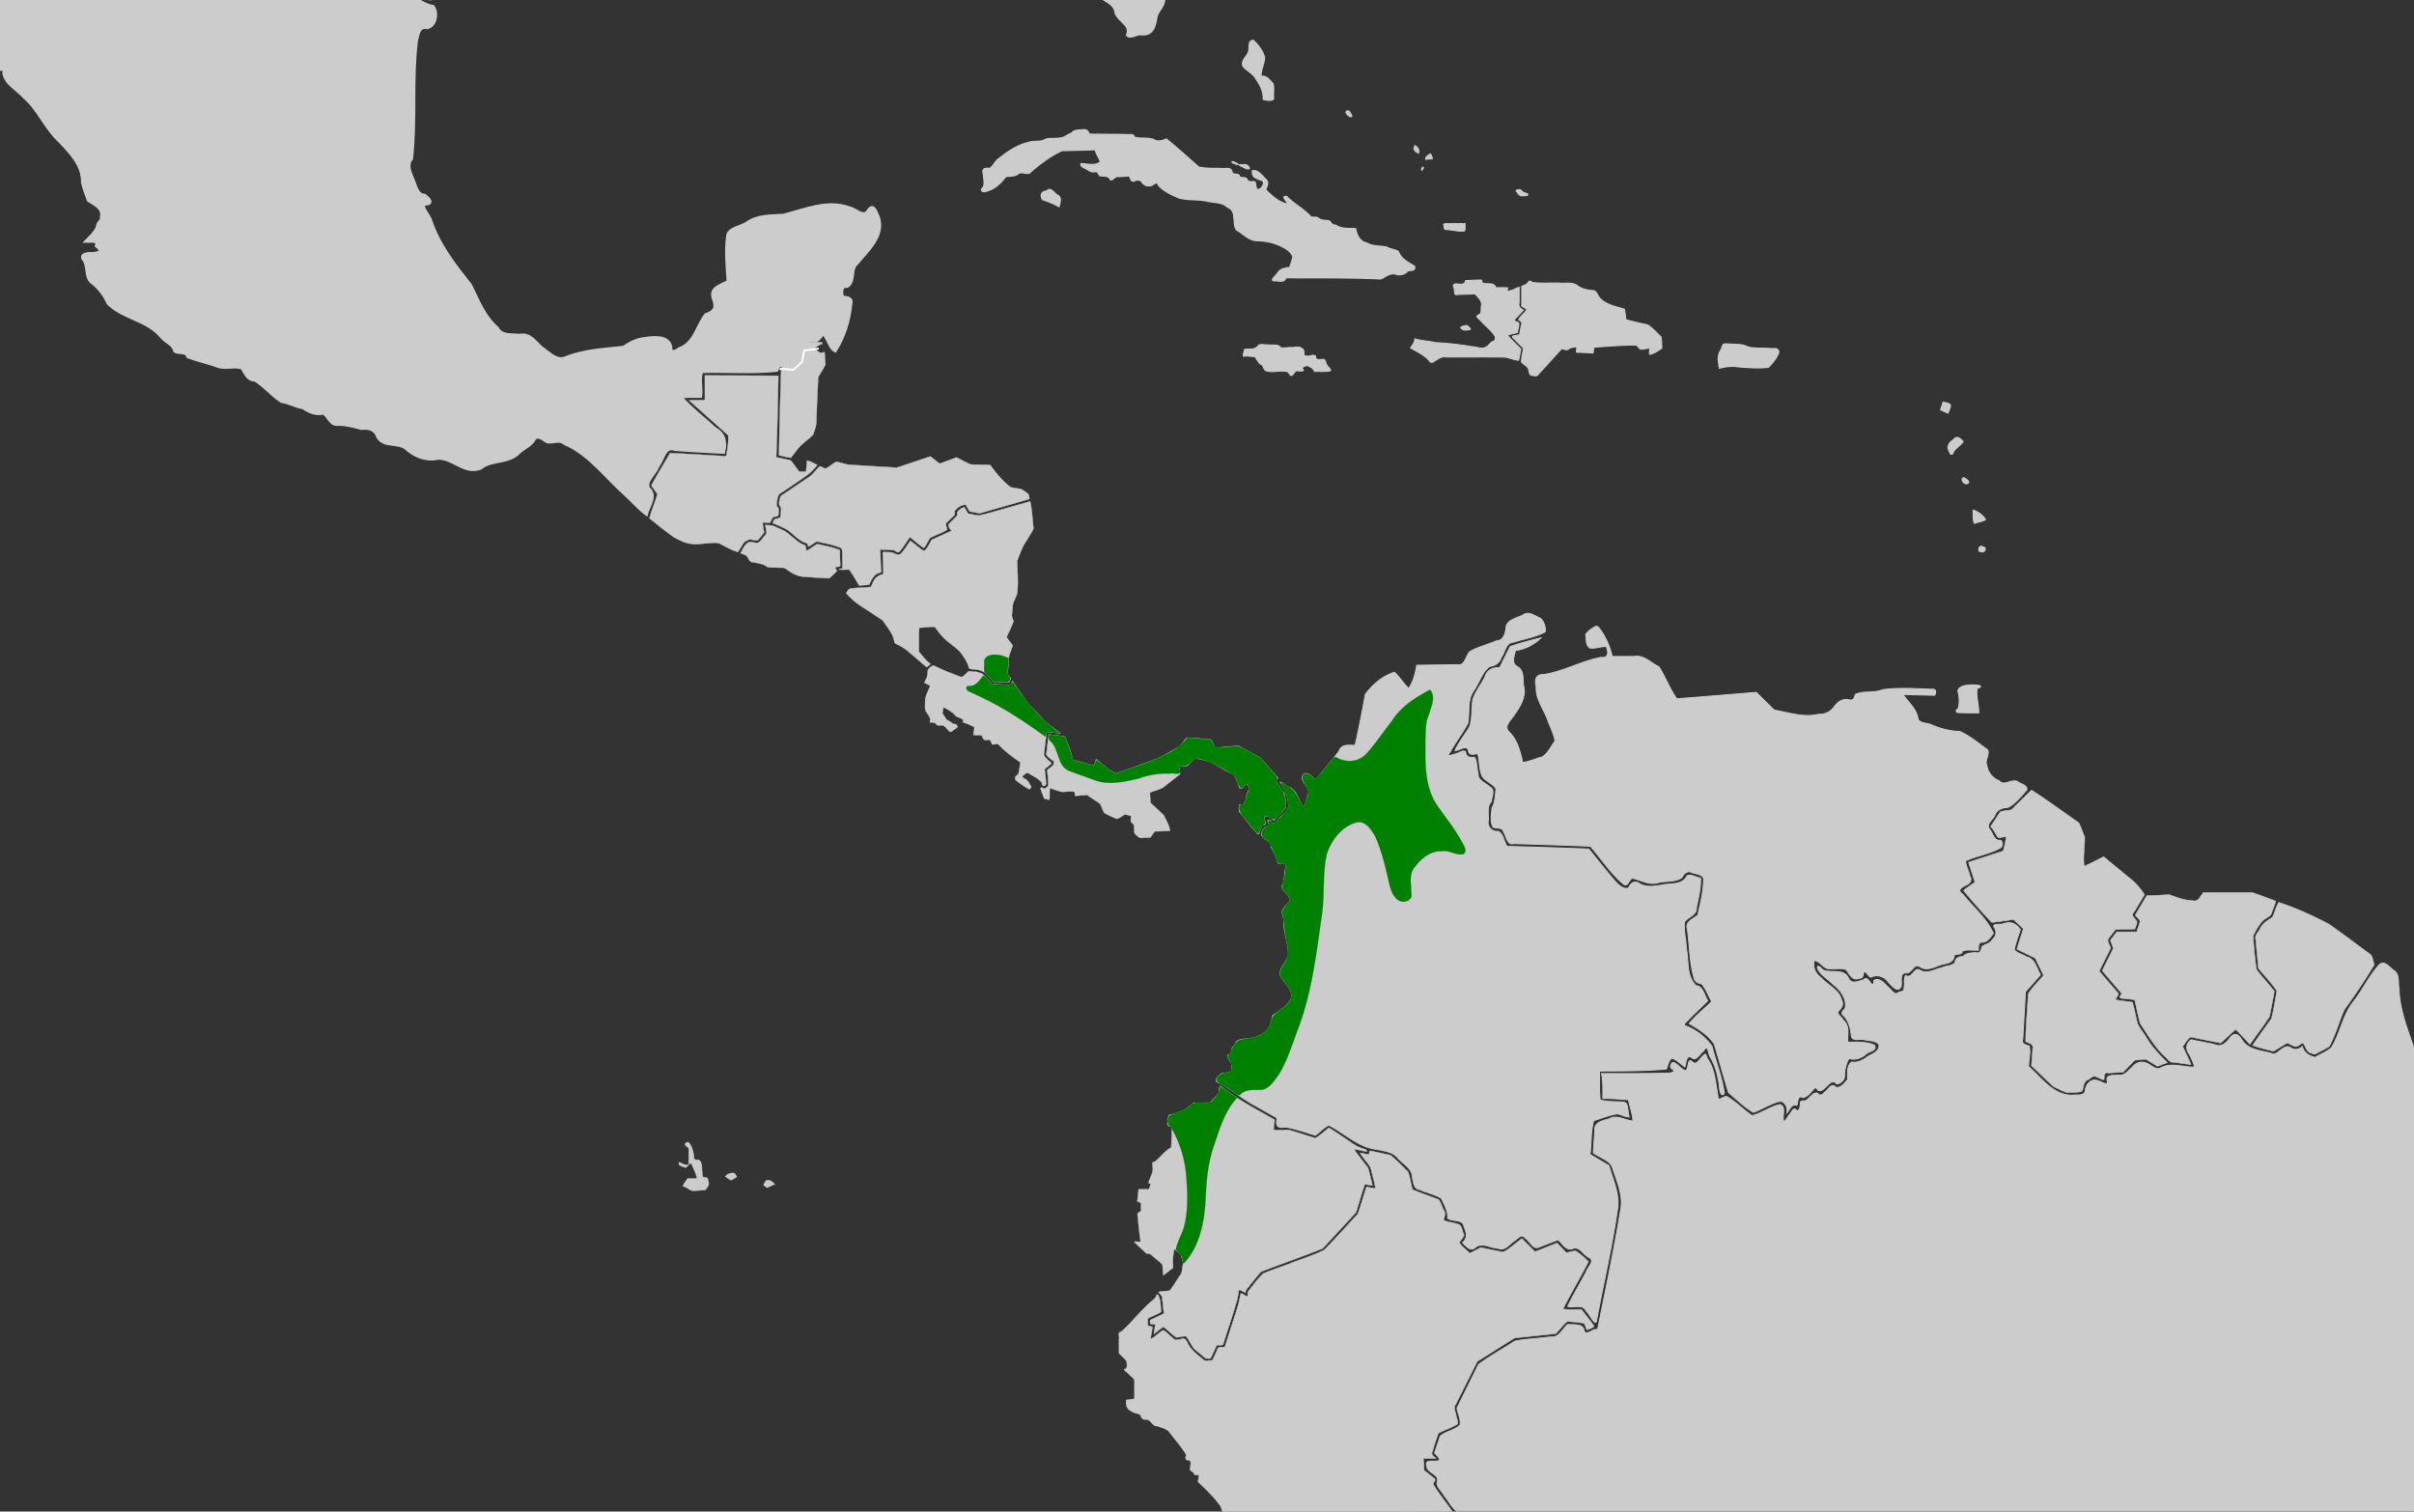
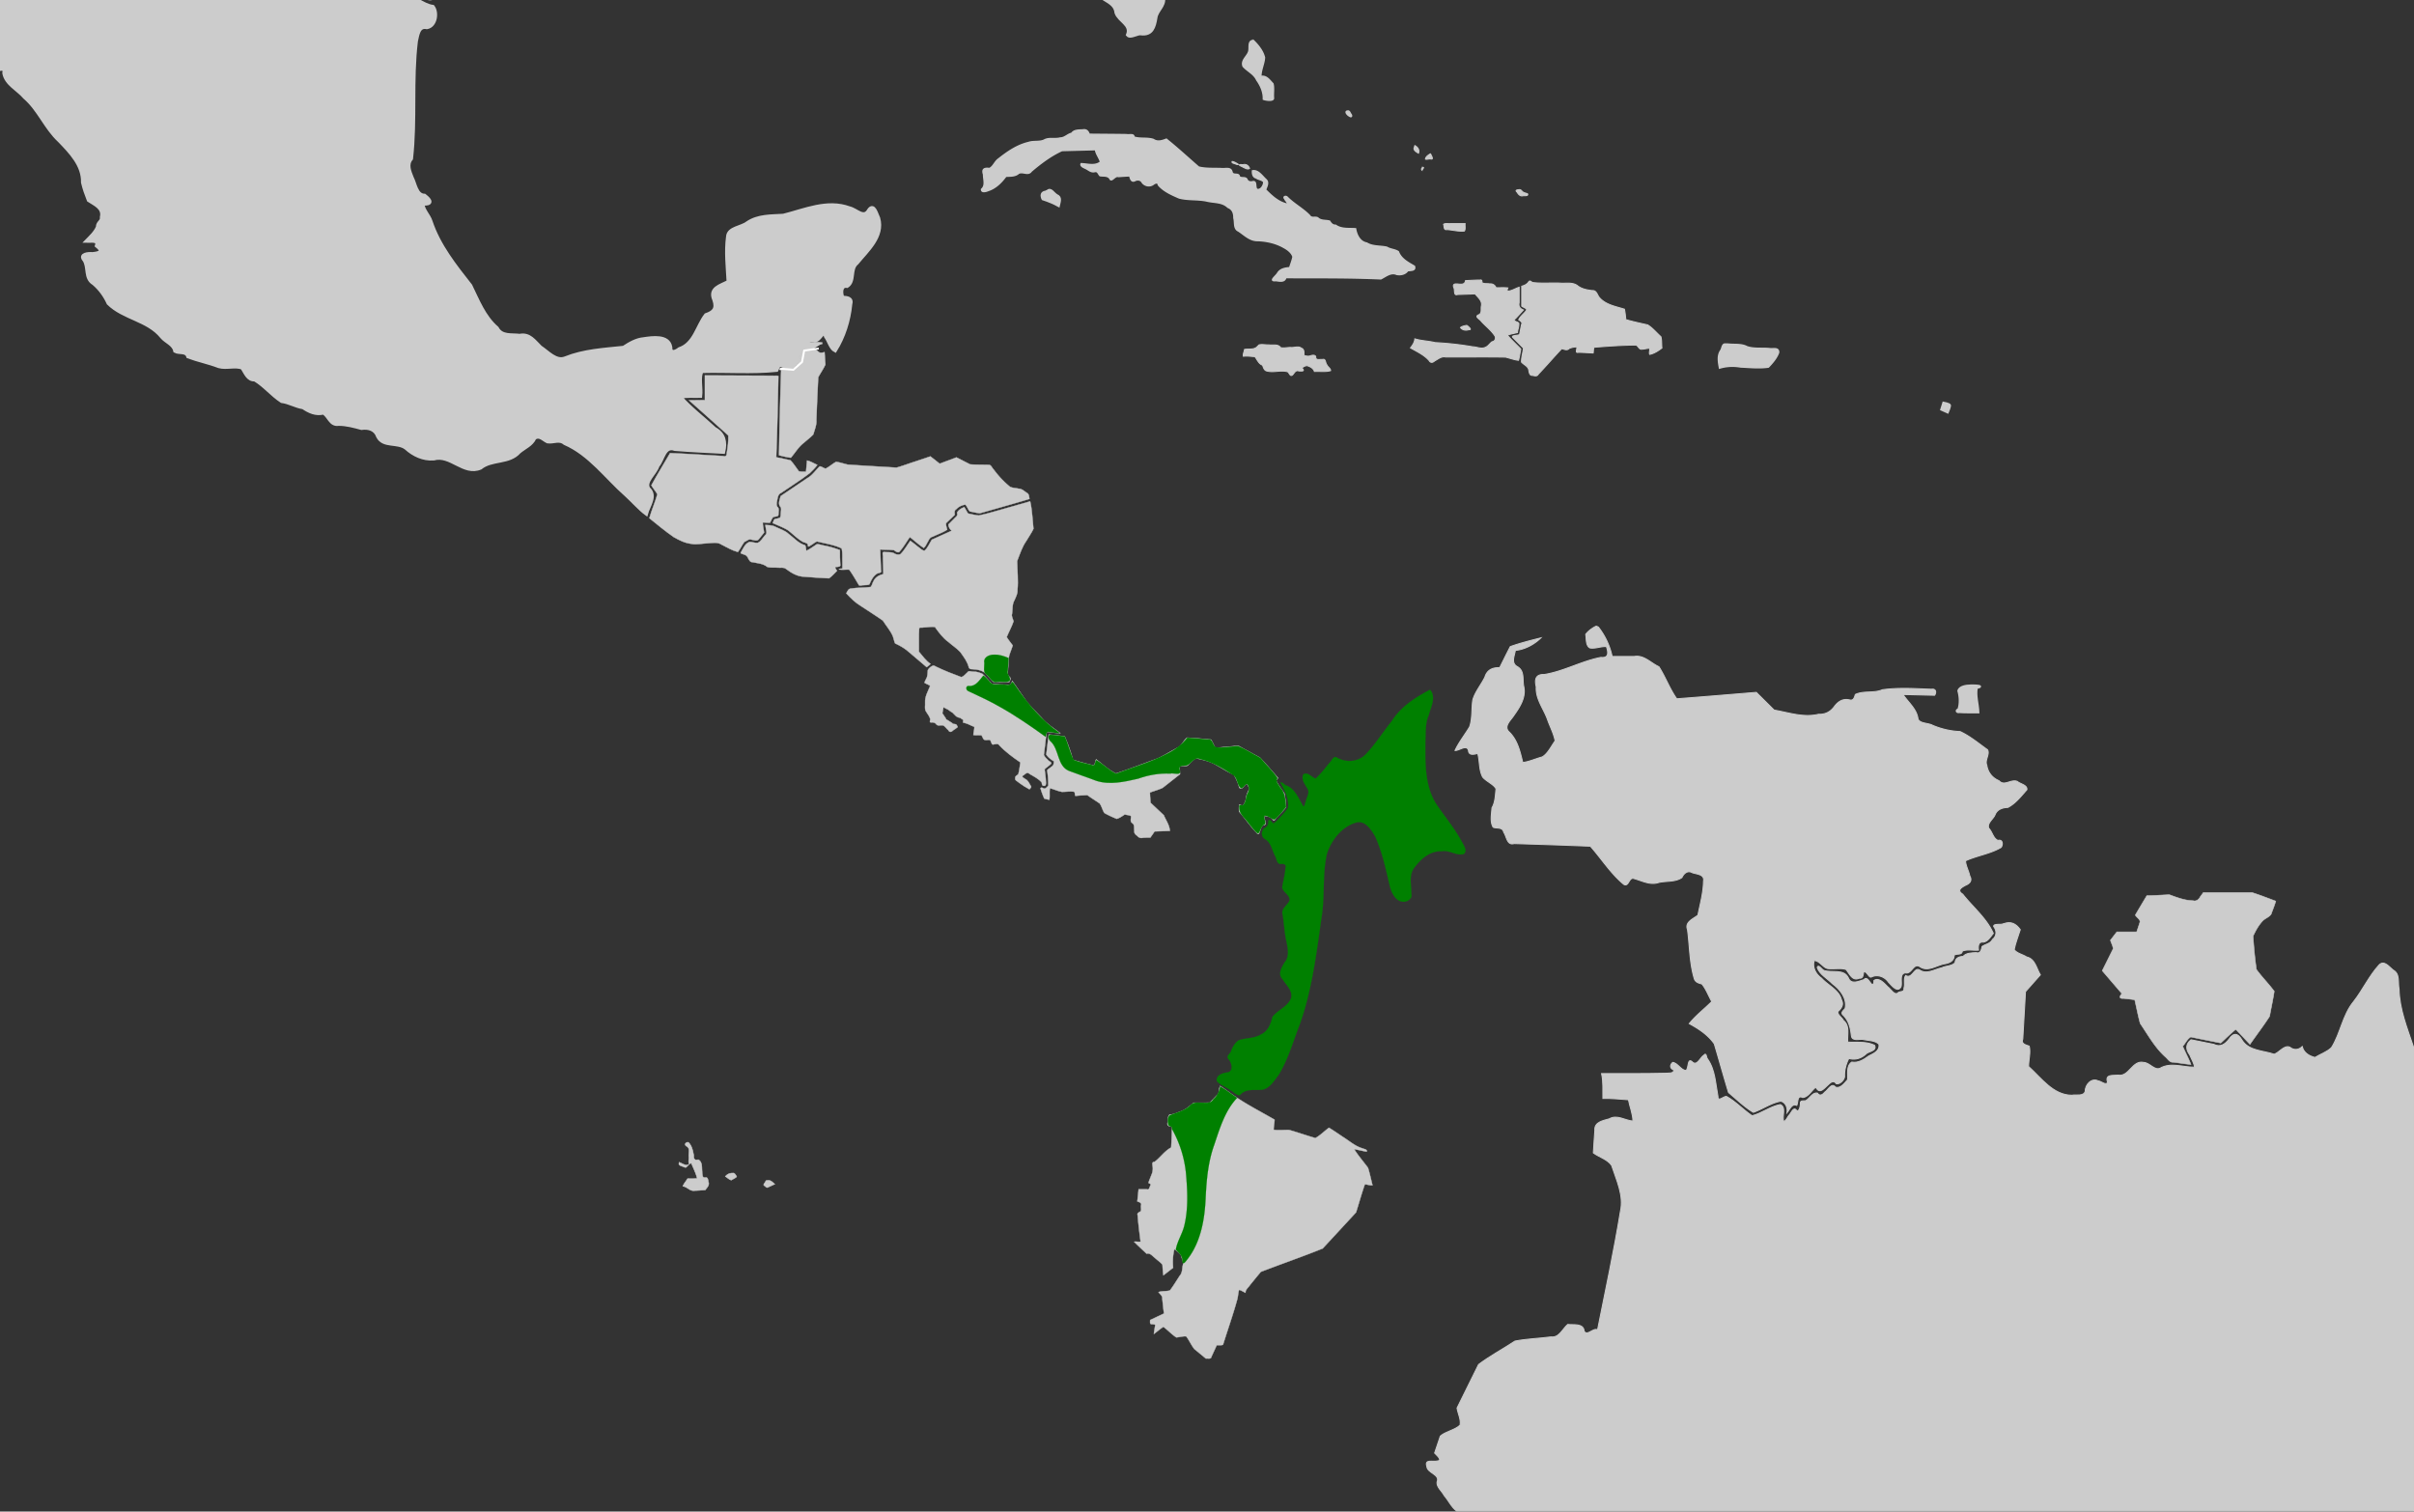
<svg xmlns="http://www.w3.org/2000/svg" width="1458" height="913" viewBox="0 0 385.763 241.565">
  <rect x="0" y="0" width="385.763" height="241.565" fill="#333333" stroke="none" />
  <g style="display:inline">
    <path style="fill:#ccc;stroke:#ccc;stroke-width:.327px;stroke-linecap:butt;stroke-linejoin:miter;stroke-opacity:1" d="M310.56 64.347s.989.175 1.047.41c.058.233-.35 1.167-.35 1.167l-1.047-.467z" />
-     <path style="opacity:1;fill:#ccc;fill-opacity:1;stroke:#ccc;stroke-width:.234;stroke-miterlimit:4;stroke-dasharray:none;stroke-opacity:1" d="M-33.19-24.269c-.751.106-.948 1.107-.857 1.711.511.288 1.339.142 1.307-.581.006-.359.02-1.07-.45-1.13zM-40.154-26.528c-.087.806.684 1.407 1.29 1.782.17-.397.1-.915-.37-1.053-.316-.225-.574-.56-.92-.73zM196.65-5.808c-.094.382-.329 1.144.358 1.032.476.157.907 0 1.153-.416 1.059-.275 2.242.11 3.27-.247.178-.42-.596-.137-.786-.268-.791-.112-1.73.01-2.314-.625-.507-.015-1.54-.463-1.615.194l-.067.33zM206.738-3.808c-.662 1.027-.988 2.247-1.409 3.382.187.311.877.357.865-.165.088-.791.64-1.371.985-2.034.08-.506-.074-1.012-.132-1.513l-.309.33zM200.136 6.477c-.774.182-.384 1.247-.602 1.815-.267.782-1.241 1.354-.878 2.304.665.772 1.73 1.19 2.172 2.181.64.91 1.11 1.943 1.064 3.08.264.126 1.714.399 1.605-.233-.056-.737.105-1.562-.084-2.246-.526-.538-1.044-1.36-1.924-1.142-.019-1.052.515-2.006.575-3.031-.242-1.037-.969-1.943-1.71-2.676a.372.372 0 0 0-.218-.052zM173.014 20.768c-.607.035-1.388-.023-1.75.545-.655.124-1.112.749-1.83.743-.79.222-1.69-.063-2.436.264-.762.458-1.796.161-2.64.46-1.79.414-3.348 1.488-4.775 2.617-.602.398-.82 1.222-1.455 1.539-.808-.103-1.243.057-.944.953-.018.786.387 1.77-.322 2.357-.048.594.778.324 1.098.188 1.165-.39 2.074-1.298 2.775-2.26.704-.055 1.47.036 2.048-.486.666-.344 1.527.41 2.021-.329 1.497-1.27 3.11-2.486 4.884-3.299l5.374-.144c.096.725.627 1.303.804 1.974-.912.717-2.062.303-3.092.275-.2.428.565.651.847.813.419.234.76.565 1.29.448.525-.157.606.383.871.648.581.1 1.33-.085 1.644.588.332.33.743-.653 1.313-.451.6-.053 1.201-.079 1.802-.119.095.426.265 1.09.85.756.456-.206.941-.108 1.171.357.466.548 1.264.661 1.828.181.298-.182.67-.291.725.181.856 1 2.136 1.55 3.32 2.065 1.457.384 2.998.17 4.472.503 1.126.266 2.421.12 3.303.99.775.307.988.955.977 1.74.198.695-.077 1.706.727 2.053.96.629 1.848 1.573 3.083 1.526 1.457.062 2.893.374 4.168 1.107.608.324 1.253.816 1.466 1.486-.122.6-.35 1.17-.536 1.751-.74.049-1.535.193-1.941.896-.274.457-1.452 1.286-.284 1.16.576.06 1.398.297 1.612-.478 5.06.021 10.125-.034 15.182.193.794-.389 1.6-1.12 2.537-.708.641.116 1.357-.027 1.744-.58.445-.096 1.332.039 1.078-.72-1-.589-2.132-1.16-2.566-2.32-.528-.374-1.258-.352-1.813-.704-1.075-.257-2.264-.08-3.232-.68-1.097-.193-1.628-1.283-1.794-2.284-1.079-.075-2.257.1-3.185-.565-.457.026-.742-.28-.954-.647-.622-.186-1.37-.01-1.894-.525-.426-.239-.996.14-1.31-.381-1.078-1.112-2.477-1.828-3.566-2.924-.198-.253-.737-.095-.403.24.083.261.559.66.442.876-1.417-.279-2.539-1.328-3.512-2.317.188-.527.589-1.183.034-1.654-.59-.54-1.213-1.535-2.117-1.361-.02.471.054 1 .602 1.127.334.273 1.04.305 1.204.677-.013.544-.51 1.385-1.125 1.138-.332-.403.064-1.424-.726-1.187-.386.072-.735-.052-.865-.427-.282-.43-1.03-.035-1.215-.47-.074-.552-.992-.063-1.15-.637-.16-.875-1.068-.496-1.702-.58-1.201-.05-2.475.047-3.623-.241-1.719-1.491-3.392-3.039-5.167-4.463-.673.266-1.41.505-2.067.055-1.004-.342-2.155-.053-3.124-.401.05-.571-.818-.272-1.156-.374-1.994-.032-3.988-.039-5.982-.06-.178-.514-.463-.812-1.043-.694z" />
+     <path style="opacity:1;fill:#ccc;fill-opacity:1;stroke:#ccc;stroke-width:.234;stroke-miterlimit:4;stroke-dasharray:none;stroke-opacity:1" d="M-33.19-24.269c-.751.106-.948 1.107-.857 1.711.511.288 1.339.142 1.307-.581.006-.359.02-1.07-.45-1.13zM-40.154-26.528c-.087.806.684 1.407 1.29 1.782.17-.397.1-.915-.37-1.053-.316-.225-.574-.56-.92-.73zc-.094.382-.329 1.144.358 1.032.476.157.907 0 1.153-.416 1.059-.275 2.242.11 3.27-.247.178-.42-.596-.137-.786-.268-.791-.112-1.73.01-2.314-.625-.507-.015-1.54-.463-1.615.194l-.067.33zM206.738-3.808c-.662 1.027-.988 2.247-1.409 3.382.187.311.877.357.865-.165.088-.791.64-1.371.985-2.034.08-.506-.074-1.012-.132-1.513l-.309.33zM200.136 6.477c-.774.182-.384 1.247-.602 1.815-.267.782-1.241 1.354-.878 2.304.665.772 1.73 1.19 2.172 2.181.64.91 1.11 1.943 1.064 3.08.264.126 1.714.399 1.605-.233-.056-.737.105-1.562-.084-2.246-.526-.538-1.044-1.36-1.924-1.142-.019-1.052.515-2.006.575-3.031-.242-1.037-.969-1.943-1.71-2.676a.372.372 0 0 0-.218-.052zM173.014 20.768c-.607.035-1.388-.023-1.75.545-.655.124-1.112.749-1.83.743-.79.222-1.69-.063-2.436.264-.762.458-1.796.161-2.64.46-1.79.414-3.348 1.488-4.775 2.617-.602.398-.82 1.222-1.455 1.539-.808-.103-1.243.057-.944.953-.018.786.387 1.77-.322 2.357-.048.594.778.324 1.098.188 1.165-.39 2.074-1.298 2.775-2.26.704-.055 1.47.036 2.048-.486.666-.344 1.527.41 2.021-.329 1.497-1.27 3.11-2.486 4.884-3.299l5.374-.144c.096.725.627 1.303.804 1.974-.912.717-2.062.303-3.092.275-.2.428.565.651.847.813.419.234.76.565 1.29.448.525-.157.606.383.871.648.581.1 1.33-.085 1.644.588.332.33.743-.653 1.313-.451.6-.053 1.201-.079 1.802-.119.095.426.265 1.09.85.756.456-.206.941-.108 1.171.357.466.548 1.264.661 1.828.181.298-.182.67-.291.725.181.856 1 2.136 1.55 3.32 2.065 1.457.384 2.998.17 4.472.503 1.126.266 2.421.12 3.303.99.775.307.988.955.977 1.74.198.695-.077 1.706.727 2.053.96.629 1.848 1.573 3.083 1.526 1.457.062 2.893.374 4.168 1.107.608.324 1.253.816 1.466 1.486-.122.6-.35 1.17-.536 1.751-.74.049-1.535.193-1.941.896-.274.457-1.452 1.286-.284 1.16.576.06 1.398.297 1.612-.478 5.06.021 10.125-.034 15.182.193.794-.389 1.6-1.12 2.537-.708.641.116 1.357-.027 1.744-.58.445-.096 1.332.039 1.078-.72-1-.589-2.132-1.16-2.566-2.32-.528-.374-1.258-.352-1.813-.704-1.075-.257-2.264-.08-3.232-.68-1.097-.193-1.628-1.283-1.794-2.284-1.079-.075-2.257.1-3.185-.565-.457.026-.742-.28-.954-.647-.622-.186-1.37-.01-1.894-.525-.426-.239-.996.14-1.31-.381-1.078-1.112-2.477-1.828-3.566-2.924-.198-.253-.737-.095-.403.24.083.261.559.66.442.876-1.417-.279-2.539-1.328-3.512-2.317.188-.527.589-1.183.034-1.654-.59-.54-1.213-1.535-2.117-1.361-.02.471.054 1 .602 1.127.334.273 1.04.305 1.204.677-.013.544-.51 1.385-1.125 1.138-.332-.403.064-1.424-.726-1.187-.386.072-.735-.052-.865-.427-.282-.43-1.03-.035-1.215-.47-.074-.552-.992-.063-1.15-.637-.16-.875-1.068-.496-1.702-.58-1.201-.05-2.475.047-3.623-.241-1.719-1.491-3.392-3.039-5.167-4.463-.673.266-1.41.505-2.067.055-1.004-.342-2.155-.053-3.124-.401.05-.571-.818-.272-1.156-.374-1.994-.032-3.988-.039-5.982-.06-.178-.514-.463-.812-1.043-.694z" />
    <path style="opacity:1;fill:#ccc;fill-opacity:1;stroke:#ccc;stroke-width:.234;stroke-miterlimit:4;stroke-dasharray:none;stroke-opacity:1" d="M167.083 30.582c-.761.11-.806.694-.504 1.29.892.295 1.81.652 2.643 1.136.15-.705.53-1.487-.323-1.864-.488-.27-.923-1.191-1.515-.705l-.301.143zM215.405 17.74c-.66.025-.039.694.247.81.385.272.416-.102.182-.355-.105-.163-.184-.474-.429-.455z" />
    <path style="opacity:1;fill:#ccc;fill-opacity:1;stroke:#ccc;stroke-width:.165;stroke-miterlimit:4;stroke-dasharray:none;stroke-opacity:1" d="M198.584 26.683c.316.156.81.48 1.106.229-.198-.475-.542-.723-1.063-.595-.77-.07-.769.052-.075.349z" />
    <path style="opacity:1;fill:#ccc;fill-opacity:1;stroke:#ccc;stroke-width:.165;stroke-miterlimit:4;stroke-dasharray:none;stroke-opacity:1" d="M196.906 25.813c-.166.265.42.313.579.409.107.067.642.164.273-.041-.263-.153-.544-.339-.852-.368zM226.004 23.567c-.21.435.393.754.67.914.192-.49-.094-.945-.52-1.18-.104-.157-.096.224-.15.266zM228.57 24.584c-.297.188-.751.46-.772.845.231.094.578-.084.852-.021.523.124.055-.562-.035-.807-.01-.014-.027-.025-.045-.017zM227.45 26.734c-.216.032-.402.307-.204.474.009-.1.34-.391.203-.474zM231.853 35.735c-.367.056-.853-.096-1.163.11.12.318-.008.966.534.842.926.058 1.869.339 2.792.23.202-.338.06-.803.107-1.182h-2.27zM242.767 30.31c-.208.02-.724.061-.364.353.248.395.523.76 1.042.61.208-.002.856.063.652-.31-.326-.123-.711-.156-.935-.484-.105-.106-.24-.193-.395-.168zM200.922 55.389c-.514.57-1.377.319-2.05.462-.028.344-.28.778-.17 1.09.602-.099 1.227.036 1.836.048.356.483.617 1.168 1.214 1.368.165.374.244.856.731.941 1.073.274 2.224-.198 3.29.116.266.162.406.882.804.475.289-.31.456-.78.97-.609.538.028 1.033.08.506-.462.142-.185.651-.453.915-.358.455.162.923.405 1.08.903.854-.05 1.763.11 2.585-.13.013-.35-.467-.586-.586-.917-.295-.316-.142-1.048-.741-.854-.314-.065-.969.169-1.047-.283.076-.508-.549-.435-.85-.31-.347.118-.709.036-1.044-.074.006-.424.1-.985-.415-1.156-.465-.38-1.123-.046-1.674-.106-.533-.016-1.141.155-1.63.028-.407-.626-1.256-.334-1.872-.444-.517.024-1.099-.122-1.576.003l-.276.269zM234.322 52.01c-.303.071-.713.132-.93.34.327.437.863.484 1.35.336.552.046-.062-.464-.256-.627a.276.276 0 0 0-.164-.049z" />
    <path style="opacity:1;fill:#ccc;fill-opacity:1;stroke:#ccc;stroke-width:.165;stroke-miterlimit:4;stroke-dasharray:none;stroke-opacity:1" d="M236.139 44.764c-.65.012-1.298.054-1.947.082-.095.616-.583.605-1.096.555-.585-.077-1.046-.046-.733.653.144.391-.087 1.234.566 1.009l2.8-.096c.456.566 1.194 1.117.997 1.947-.097.489.14 1.158-.427 1.394-.73.285.175.68.404 1.029.733.814 1.659 1.487 2.233 2.428.121.377-.073.81-.495.847-.387.275-.626.742-1.106.912-.632.294-1.345-.088-2.004-.105a50.124 50.124 0 0 0-5.989-.665c-1.064-.267-2.22-.28-3.245-.6-.045.559-.363 1.017-.696 1.443 1.035.598 2.153 1.097 2.967 2.01.245.42.566.365.893.073.56-.297 1.07-.776 1.748-.63 3.19.014 6.388-.03 9.573.021.692.166 1.39.437 2.086.512.158-.59.239-1.2.356-1.8-.713-.738-1.486-1.444-2.148-2.216.522-.196 1.079-.284 1.618-.425.033-.497.295-1.02.212-1.505-.19-.224-.685-.219-.75-.52.523-.494.986-1.051 1.477-1.577-.538-.215-.808-.578-.669-1.167v-2.465c-.59.18-1.154.582-1.772.617-.278-.13-.078-.363-.029-.507-.626-.084-1.268-.018-1.9-.039a.925.925 0 0 0-1.005-.608c-.398-.093-.945.05-1.261-.237.071-.222-.008-.467-.299-.371-.12-.002-.24 0-.36 0z" />
    <path style="opacity:1;fill:#ccc;fill-opacity:1;stroke:#ccc;stroke-width:.165;stroke-miterlimit:4;stroke-dasharray:none;stroke-opacity:1" d="M244.19 45.182c-.267.296-.638.46-1.014.565v3.171c.236.198.713.3.804.601-.362.573-1.017.973-1.283 1.585.277.212.673.383.437.797l-.3 1.569c-.29.176-1.44.104-1.067.469l1.69 1.701c-.093.739-.33 1.49-.319 2.226.39.464 1.125.664 1.175 1.367.074.328.127.802.581.758.336.065.734.2.928-.19 1.284-1.334 2.48-2.75 3.753-4.092.394.119.858.356 1.189-.022a3.153 3.153 0 0 1 1.204-.25c.102.33-.332 1.022.26.869.788.013 1.576.067 2.364.107.06-.294 0-.668.161-.918 2.23-.176 4.468-.343 6.705-.349.35.142.49.786.982.649.375.02.985-.228 1.206-.083.008.288-.126.682-.02.923.73-.146 1.365-.578 1.952-1.017-.074-.593 0-1.255-.164-1.807-.7-.63-1.312-1.394-2.117-1.886-1.166-.262-2.337-.51-3.486-.842-.058-.558-.103-1.119-.223-1.667-1.444-.461-3.142-.717-4.12-2.01-.248-.413-.422-1.038-1.034-.965-.837-.107-1.695-.248-2.37-.801-.822-.594-1.887-.304-2.828-.398-1.445-.053-2.908.087-4.342-.095-.342-.201-.42-.419-.704.035z" />
    <path style="opacity:1;fill:#ccc;fill-opacity:1;stroke:#ccc;stroke-width:.234;stroke-miterlimit:4;stroke-dasharray:none;stroke-opacity:1" d="M275.615 54.986c-.442.055-.414.773-.664 1.07-.548.843-.325 1.87-.162 2.772 1.095-.331 2.23-.376 3.356-.184 1.476.067 2.993.238 4.453.02.648-.675 1.322-1.446 1.63-2.335.025-.857-.905-.515-1.462-.609-1.187-.117-2.452.08-3.588-.304-.904-.491-2.034-.302-3.033-.426a8.863 8.863 0 0 0-.53-.004z" />
    <path style="opacity:1;fill:#ccc;fill-opacity:1;stroke:#ccc;stroke-width:.331;stroke-miterlimit:4;stroke-dasharray:none;stroke-opacity:1" d="M314.881 109.55c-.636.016-1.758.152-1.929.854.26.923.324 2.05.014 2.962-.455.137-.315.531.152.431 1.008.078 2.02.033 3.03.045-.036-1.294-.507-2.665-.25-3.927.188.017.838-.188.34-.298-.447-.079-.905-.072-1.357-.067z" />
-     <path style="opacity:1;fill:#ccc;fill-opacity:1;stroke:#ccc;stroke-width:.234;stroke-miterlimit:4;stroke-dasharray:none;stroke-opacity:1" d="M312.137 70.337c-.65.343-1.098 1.157-.593 1.82.162.593.435.58.612.011.379-.644 1.142-.99 1.52-1.6-.487-.488-.953-1.012-1.496-.262zM313.756 76.371c-.564.364.399 1.308.822.736.013-.328-.536-.65-.822-.736zM315.338 81.56c.062.657-.102 1.458.195 2.04.548-.216 1.25-.24 1.713-.585-.406-.685-1.162-1.206-1.908-1.455zM316.47 87.325c-.262.217-.417.91.155.807.42.297.93-.603.319-.672-.15-.063-.309-.136-.475-.135z" />
    <path style="opacity:1;fill:#ccc;fill-opacity:1;stroke:#ccc;stroke-width:.586;stroke-miterlimit:4;stroke-dasharray:none;stroke-opacity:1" d="M-66.599-56.092c.61 1.105.291 2.664 1.127 3.595 4.878-.04 9.758-.864 14.635-1.22.528.206 2.369-.746 2.06.277-.227.654-.67 1.768.44 1.812 7.998 3.057 16.01 6.088 24.092 8.909 6.208-.009 12.415-.047 18.622-.072.35-1.074-.764-3.431.692-3.537 3.854-.334 7.736-.15 11.602-.202 2.701 2.63 5.013 5.722 8.038 7.987 1.157.642 2.807.645 2.986 2.266l3.51 8.229c2.735 1.22 5.37 2.823 8.217 3.701 1.854-1.327 2.147-3.947 3.066-5.913.784-.059 1.831-.05 2.077-.99 1.194-.132 2.325.896 3.597.523 1.424-.269 2.76-.28 3.7 1 1.37 1.318 3.199 2.292 4.278 3.83 2.047 4.863 4.154 10.085 8.455 13.393.868 1.931-.019 4.365 1.542 6.076.689 1.17 1.52 2.58 3.065 2.508 2.138.811 3.985 2.615 6.433 2.298C66.942-1.682 67.87.117 69.11-.3c.121-1.852-.646-3.731-.599-5.625-.286-1.341.454-3.262-1.19-3.823-.649-.342-1.622-1.158-.16-.87 1.601.401 2.386.03 1.817-1.735.156-.979-.88-3.011.742-2.652 1.17-.17 1.108-1.518 1.476-2.302 1.097-.27 2.255-.478 3.146-1.308 1.023-.444 1.276-1.318.393-2.073.113-.791 1.658-1.09 2.059-.25 1.115.582 2.435-.489 3.546-.757 2.097-.784 3.038-3.005 4.96-4.078 2.098-1.543 4.218-3.4 6.974-3.38 2.155-.116 4.439-1.187 6.425.07 1.845.896 4.047 1.572 6.002.824-.766-.732-.88-2.464.256-2.83 1.87-.522 2.56 1.582 3.856 2.42 1.425.783 1.983 2.612 3.67 2.948.826.348.821 1.76 1.708.545 1.135-.685 3.031-1.831 3.973-.263.573.556.255-1.253-.21-1.586-.404-.25-.862-1.052.009-.772 1.047.091 2.243.69 3.215.515-.692-1.198-.62-1.785.89-1.966.972.061 1.001-1.82.606-1.756-.633.5-1.971 1.318-2.59.514.237-.933-.583-1.558-1.43-1.104-.8.462-2.063-.32-1.992-1.051.59-1.476 1.43-1.872 2.822-1.182 4.087.671 8.042-1.128 12.132-.786.403-.51.596-1.856 1.245-1.95.785.893.886 2.846 2.467 2.25 1.171-.025 2.648.07 3.182-1.251.928 1.013 2.208 1.456 3.529.952.768.09 1.804-.69 2.45-.28.07 1.274 1.95.852 2.681 1.565 1.89 1.027 3.85 2.274 4.842 4.228 2.846-.606 5.263-2.507 8.068-3.172 3.016 1.493 4.556 4.803 6.95 7.038.568.31 1.527.027 1.535 1.015.384 1.383.693 2.786 1.045 4.178-1.491 1.399-1.217 3.56-1.419 5.406.45-.143 1.403-1.942 1.698-.892 1.354 1.465-.28 2.405-.363 3.542.83 2.07 2.225 3.864 3.154 5.852.467 1.962 3.041 3.005 2.775 5.198.941 1.018 2.769 1.291 2.93 2.956.446 1.336 2.514 1.89 1.843 3.554.426.484 1.476-.327 2.099-.213 1.735.21 2.096-1.051 2.334-2.498.156-1.236 1.445-1.894 1.23-3.232.089-3.894.894-8.011-.857-11.677-.876-1.873-1.915-3.71-1.906-5.852-.015-1.53-.375-2.932-1.433-4.077-1.557-2.084-2.87-4.376-3.193-7.005-.447-2.538-1.496-4.952-1.934-7.466.79-1.927.446-4.127 1.4-6.031.768-1.547.898-3.884 2.661-4.633.602-1.1.341-2.948 1.545-3.62.34.14 1.35 1.227 1.342.331-.476-.582-.433-1.545.547-1.271 1.489.286 2.635-.243 3.486-1.494 1.165-1.35 2.556-2.513 4.37-2.765 1.402-.51-.673-.406-1.103-.44-29.416-.311-58.836-.148-88.254-.208-56.473-.005-112.947-.002-169.42-.003l.258.486z" />
    <path style="opacity:1;fill:#ccc;fill-opacity:1;stroke:#ccc;stroke-width:.586;stroke-miterlimit:4;stroke-dasharray:none;stroke-opacity:1" d="M-50.333-52.79c-4.804.62-9.644.965-14.464 1.45 1.04.545 1.454 1.6 1.069 2.71-.052 1.457 2.146 1.94 1.775 3.548-.293 1.121.89 1.496 1.126 2.416 1.154.995 1.135 2.554 1.793 3.795.99.802 1.506 1.937 1.28 3.23-.057 1.356 1.935 1.602 1.681 3.085-.15 2.91 2.408 4.783 4.715 5.968 2.901 1.94 5.56 4.437 7.461 7.342-.993 1.539-.262 3.496-.851 5.128-1.395.694-3.14.012-4.658.037-1.382-.359-1.613-.159-.523.882.994 1.09 2.898 1.465 2.919 3.23.455 1.001 1.89.285 2.575 1.093 1.348.556 2.118 2.231 3.567 2.444 1.7-.06 1.281-2.49 2.465-3.054.935.434.807 1.434.462 2.195.274.858.647 1.707.688 2.61 1.38.684 2.773 1.47 4.138 2.201 2.409 2.608 2.785 6.604 1.575 9.862-.33.854-.77 2.057.69 1.697.98-.173 1.967.027 2.001 1.175.618.376 1.535.285 1.952 1.083 1.28 1.568 3.244 2.304 4.507 3.921 1.103 1.21 2.354 2.288 3.77 3.06.964.934 1.087 2.313 1.045 3.547.825 1.259 2.344.611 3.108-.337 1.84-1.333.769-4.153-.838-5.23-.9-.763-.234-2.295-1.534-2.798-.462-.396-1.372-1.28-1.436-.159-.851.253-2.439.393-2.944-.052-.212-3.77-1.877-7.32-3.488-10.677-.676-1.237-1.944-2.227-1.674-3.8-.26-2.14-.884-4.434-2.893-5.564-1.54-1.295-2.714-2.993-3.824-4.664-.255-1.496-2.167-1.87-2.785-2.945-.014-1.704.263-3.584-.922-4.978-.686-.64-2.02-.155-2.908-.319.82-.535 1.542-1.53.536-2.287-.732-.71-2.725.133-2.523-1.424.448-1.593-.776-2.501-1.786-3.498l-5.122-5.292c-.323-2.562.32-5.507-1.493-7.636-1.117-1.412.198-3.2.29-4.759.092-.714.247-1.753 1.21-1.18 1.7.382 3.114 1.579 4.488 2.444.15-.395-.491-1.75.39-1.245 1.593.7 2.436 2.356 3.78 3.309.828.222 2.491-.386 2.328 1.06.531 2.266.167 5.1 2.223 6.676.772 1.165.28 2.754 1.115 3.952.683 1.086.887 3.027 2.382 3.215.487 1.287.162 3.192 1.798 3.781 1.51.347.481 2.19 1.657 2.873 1.809 1.594 3.584 3.455 5.825 4.334.695.72 2.547-.217 2.412 1.268-.266 1.156-.815 2.601.38 3.48.989 1.17 2.525 1.416 3.86 1.857.097.982.959 1.677.855 2.725.933.277 2.375-.542 2.93.746.548 1.08 1.702 2.469.526 3.51-.566.905-1.936 2.51-.399 3.232 2.031.976 3.843 2.34 5.665 3.622.787-.447 1.904.467 2.55.974.94 1.12.816 2.683 1.211 3.957.648.252 1.203.665 1.556 1.228.603.053 1.974-.839 1.73.42.301 1.732 2.23 2.6 3.288 3.857 2.281 1.954 3.338 4.905 5.55 6.94 1.783 1.861 3.808 3.903 3.74 6.69.228.967.568 1.926.925 2.821.97.642 2.439 1.212 2.09 2.699.11.739-.653.821-.638 1.584-.371.906-1.118 1.564-1.781 2.25.657.025 1.974-.295 1.62.75 1.082.855.66 1.184-.685 1.31-.6-.067-2.115.041-1.297.97.763 1.165.074 2.903 1.499 3.741 1.03.878 1.81 1.973 2.354 3.166 2.446 2.42 6.304 2.617 8.521 5.36.69.837 1.905 1.142 2.136 2.28.682.368 1.78-.081 2.08.887 1.597.597 3.316.933 4.92 1.554 1.203.339 2.719-.223 3.745.256.494.763.902 1.946 1.97 1.857 1.575.936 2.764 2.448 4.313 3.455 1.2.154 2.223.812 3.422.995.979.658 2.039 1.154 3.234.857.915.473 1.12 2.02 2.446 1.8 1.28 0 2.483.34 3.656.655 1.123-.16 2.239.157 2.637 1.35.873 1.668 3.124.787 4.474 1.823 1.208 1.1 2.741 1.828 4.421 1.707 2.698-.771 4.809 2.61 7.486 1.46 1.789-1.46 4.545-.698 6.17-2.54.865-.733 1.98-1.138 2.461-2.212.807-.565 1.431.262 2.081.558.948.153 1.873-.482 2.753.268 3.999 1.735 6.616 5.45 9.815 8.264 1.06.96 2.13 2.204 3.199 2.994.347-1.275 1.652-2.853.352-4.009-.694-1.147 1.123-2.436 1.477-3.642.866-.988 1.039-3.307 2.753-2.667 2.58.21 5.168.324 7.753.463.378-1.588.104-2.907-1.407-3.719-1.808-1.682-3.908-3.275-5.486-5.081 1.05-.24 2.147-.101 3.217-.14.166-1.236-.322-3.128.233-3.973 3.98-.107 8.003.22 11.956-.184.216-.382.204-1.006.93-.684 1.654.8 2.057-.897 2.73-2.064.483-.996 1.104-2.185 2.412-2 .89.091 1.375-2.003 1.787-.607.496.666.777 1.877 1.484 2.232 1.372-2.183 2.198-4.81 2.444-7.383.296-1.008-.563-1.042-1.257-1.088-.292-.666-.344-2.017.727-1.824 1.244-.796.378-2.725 1.555-3.68 1.647-2.01 4.267-4.264 3.44-7.17-.297-.558-.709-2.439-1.511-1.286-.812 1.458-1.997-.075-3.118-.32-3.536-1.306-7.137.33-10.552 1.185-1.967.126-4.023.018-5.744 1.182-.977.772-3.018.785-3.125 2.183-.324 2.397-.039 4.819.086 7.22-1.286.664-3.072 1.051-2.281 2.866.498 1.453-.052 2-1.317 2.44-1.417 1.826-1.796 4.597-4.256 5.442-.58.461-1.458.816-1.41-.322-.345-1.866-2.897-1.485-4.26-1.281-1.222.11-2.256.738-3.229 1.372-3.133.337-6.326.492-9.298 1.683-1.482.624-2.812-.98-3.994-1.746-.981-.947-1.754-2.172-3.31-1.849-1.32-.17-2.889.193-3.633-1.209-2.079-1.802-3.058-4.397-4.232-6.791-2.489-3.165-5.062-6.387-6.356-10.267-.284-.942-1.307-1.875-1.274-2.806 1.477.079 1.376-.486.284-1.316-1.324-.016-1.501-1.87-1.999-2.814-.394-1-.918-2.142-.124-3.082.7-6.227.017-12.559.779-18.785.232-.954.352-2.52 1.727-2.198 1.402-.247 1.68-2.385.953-3.302C67.493.856 66.225-.727 64.406-.54c-2.614-.246-4.53-2.56-7.168-2.68-1.436-1.261-2.16-3.155-3.272-4.69-.136-1.27.255-2.786-.177-3.92-4.482-3.416-6.572-8.876-8.73-13.888-1.667-1.242-3.187-2.868-4.942-3.885-1.977-.083-4.017-.383-5.916.13-1.545-.303-1.278 1.973-1.993 2.916-.634 1.447-1.617 3.846-3.625 3.022-2.862-.992-5.503-2.524-8.252-3.782-1.32-3.134-2.638-6.269-3.957-9.403-3.614-.998-5.687-4.412-8.338-6.796-1.052-.912-1.798-2.557-3.43-2.08-3.013.03-6.022.186-9.032.305-.45 1.006.449 3.474-1.013 3.384-6.388.054-12.815.337-19.179.25-8.63-3.24-17.34-6.363-25.91-9.704-.12-.402.611-1.234.195-1.43z" />
    <path style="opacity:1;fill:#ccc;fill-opacity:1;stroke:#ccc;stroke-width:.058;stroke-miterlimit:4;stroke-dasharray:none;stroke-opacity:1" d="M129.521 54.943c-.572.013-.742.693-1.014 1.085-.579 1.02-1.114 2.078-1.73 3.07-.643.047-1.312-.18-1.94-.161a800.177 800.177 0 0 0-.351 13.82c.62.164 1.271.32 1.896.394.693-.792 1.215-1.74 2.074-2.377.495-.455 1.065-.86 1.514-1.344.202-.76.548-1.498.488-2.303.08-2.279.184-4.557.297-6.835.372-.684.837-1.347 1.15-2.044-.061-.655-.096-1.312-.136-1.969-.346.082-.767.21-1.035-.118-.207-.2-.533-.364-.68-.584.03-.213.597-.662.22-.63-.25.003-.502-.004-.753-.004z" />
    <path style="opacity:1;fill:#ccc;fill-opacity:1;stroke:#ccc;stroke-width:.058;stroke-miterlimit:4;stroke-dasharray:none;stroke-opacity:1" d="M112.641 61.97v1.97l-2.543.032c2.092 1.88 4.217 3.731 6.291 5.624.04.928-.094 1.869-.246 2.786.012.451-.184.634-.624.499-2.813-.153-5.624-.355-8.438-.467-.995 1.716-2.048 3.409-2.992 5.15.28.501.685.932.962 1.43-.368 1.292-.92 2.527-1.283 3.82 1.277 1.025 2.534 2.085 3.882 3.016.887.496 1.812.98 2.839 1.08.806.184 1.631-.053 2.447-.074.807-.046 1.708-.279 2.424.233.828.424 1.657.912 2.555 1.149.394-.5.65-1.116 1.037-1.607.382-.144.725-.555 1.157-.362.385.047.908.322 1.176-.113.28-.338.547-.687.823-1.028-.067-.532-.212-1.1-.221-1.614.383-.009.786.086 1.158.047.187-.278.276-.67.505-.89.274-.154.895-.02.844-.444-.02-.422.211-.924-.184-1.227-.234-.405-.016-.915.046-1.349.07-.365.185-.705.559-.848 1.524-1.06 3.115-2.03 4.585-3.168.428-.403.87-.844 1.207-1.307-.54-.241-1.064-.591-1.638-.714-.08.598-.088 1.204-.166 1.803-.373-.044-.812.04-1.145-.08-.45-.578-.83-1.238-1.34-1.754-.753-.181-1.515-.32-2.274-.477.166-4.329.253-8.66.345-12.99-.215-.102-.605-.015-.879-.05-3.623-.028-7.246-.032-10.869-.046v1.97z" />
    <path style="opacity:1;fill:#ccc;fill-opacity:1;stroke:#ccc;stroke-width:.058;stroke-miterlimit:4;stroke-dasharray:none;stroke-opacity:1" d="M146.001 73.84c-.913.292-1.82.642-2.738.896-2.598-.166-5.2-.301-7.796-.485-.617-.139-1.234-.36-1.856-.44-.584.31-1.083.793-1.67 1.075-.333-.047-.627-.347-.947-.353-.674.627-1.177 1.445-2 1.893l-4.245 2.86c-.131.565-.494 1.293.025 1.773.125.347-.016.781-.008 1.163-.017.245-.024.58-.35.592-.283.126-.72.038-.784.429-.043.126-.264.4 0 .413.77.352 1.58.65 2.297 1.09.801.613 1.506 1.373 2.394 1.862.31.141.882.171.783.656.132.209.411-.127.563-.179.303-.168.583-.459.899-.55 1.314.34 2.696.51 3.927 1.106.18.67.093 1.398.127 2.092v1.122c-.146.058-.504-.01-.554.155.536.091 1.089.01 1.63.019.58.799 1.067 1.66 1.568 2.506.233.123.54-.048.8-.013.282-.043.62.007.87-.136.277-.656.618-1.366 1.258-1.732.292-.12.763-.087.594-.531-.05-1.107-.09-2.213-.13-3.32.739.081 1.495.027 2.227.124.212.185.493.394.783.31.672-.721 1.158-1.597 1.723-2.403.748.565 1.435 1.232 2.226 1.73.328-.26.471-.727.707-1.074.152-.334.332-.636.718-.714.77-.382 1.611-.654 2.328-1.127-.094-.324-.235-.729-.184-1.044l1.388-1.326c-.028-.347-.114-.715.257-.905.363-.414.906-.652 1.433-.725.31.31.428.806.721 1.092.534.085 1.07.247 1.602.287 2.641-.764 5.297-1.495 7.926-2.29-.067-.362-.057-.829-.452-.988-.407-.274-.77-.651-1.295-.646-.45-.121-.97-.098-1.375-.313a15.005 15.005 0 0 1-2.573-2.723c-.251-.233-.394-.686-.718-.772-1.023-.036-2.063-.005-3.075-.083-.73-.37-1.458-.741-2.187-1.112l-2.671 1.004-1.485-1.163-2.68.899z" />
    <path style="opacity:1;fill:#ccc;fill-opacity:1;stroke:#ccc;stroke-width:.058;stroke-miterlimit:4;stroke-dasharray:none;stroke-opacity:1" d="M122.407 84.555c.057.355.204.732-.147.981-.37.406-.638.972-1.15 1.212-.449.085-.905-.167-1.336-.142-.737.275-1.017 1.069-1.39 1.693-.123.209.314.197.416.295.374.072.633.28.762.644.16.29.336.638.723.608.801.18 1.682.21 2.34.764.492.149 1.059.053 1.58.104.496.07 1.08-.13 1.471.263.837.608 1.771 1.167 2.834 1.188 1.32.112 2.647.192 3.967.256.49-.322.857-.796 1.282-1.194-.158-.283-.575-.685.006-.629.22-.019.605-.042.509-.37-.063-.773-.06-1.55-.06-2.324-.846-.312-1.706-.578-2.596-.73-.355-.054-.731-.228-1.072-.206-.556.348-1.09.783-1.675 1.057-.118-.274-.047-.666-.21-.882-1.066-.296-1.798-1.192-2.658-1.832-.6-.565-1.426-.773-2.146-1.145-.48-.25-1.03-.222-1.554-.27l.105.66zM160.663 81.258c-1.414.381-2.814.843-4.25 1.128-.585-.056-1.157-.203-1.732-.32l-.575-1.015c-.461.159-.957.44-1.169.892.135.346-.02.58-.303.79l-1.08 1.09c.018.4.22.75.529.999l-3.175 1.436c-.38.583-.628 1.3-1.172 1.75-.427-.015-.729-.441-1.076-.653-.396-.302-.788-.662-1.19-.927-.534.715-.95 1.542-1.6 2.157-.344.12-.792.022-1.076-.2-.489-.207-1.068-.097-1.592-.167-.298.04-.033.657-.106.928.025.87.056 1.74.072 2.609-.663.133-1.307.495-1.586 1.142-.18.285-.233.708-.454.918-1.034.149-2.087.067-3.115.245-.45 0-.597.44-.776.77.703.756 1.437 1.493 2.334 2.02 1.163.787 2.374 1.52 3.514 2.33.525.835 1.204 1.588 1.597 2.5.132.372.195.783.351 1.138.83.385 1.628.84 2.3 1.468.921.775 1.835 1.558 2.753 2.336.195-.175.463-.32.611-.524-.754-.5-1.265-1.274-1.855-1.946.025-1.26-.052-2.526.046-3.78.17-.138.486-.03.7-.095.6-.012 1.22-.173 1.81-.076.634.88 1.283 1.77 2.173 2.41.615.54 1.32.995 1.877 1.588.53.748 1.116 1.482 1.35 2.388.041.295.297.373.555.356.853.037 1.815.19 2.363.924.334.364.665.732.998 1.097.856.04 1.712.04 2.568.034.147-.308.351-.622-.008-.869-.392-.318-.17-.823-.185-1.255.082-.728.011-1.488.2-2.193l.55-1.521c-.32-.448-.691-.876-.97-1.345.347-.846.807-1.656 1.1-2.519-.103-.412-.379-.782-.24-1.224.1-.729-.005-1.51.388-2.164.227-.526.522-1.036.473-1.63.161-1.535-.036-3.084-.05-4.612.429-1.098.78-2.241 1.466-3.213.369-.647.832-1.272 1.14-1.933-.162-1.464-.193-2.953-.526-4.392l-3.958 1.13z" />
    <path style="opacity:1;fill:#ccc;fill-opacity:1;stroke:#ccc;stroke-width:.058;stroke-miterlimit:4;stroke-dasharray:none;stroke-opacity:1" d="M149.122 106.372c-.344.126-.69.394-.855.728-.04.484-.006.994-.283 1.424-.057.251-.486.638-.028.713.21.137.549.207.683.403-.36.855-.863 1.701-.803 2.665.032.41-.085.868.057 1.248.244.462.637.866.774 1.375.004.164-.21.542.102.523.326-.03.673.011.86.32.244.302.707.083 1.05.15.335.129.559.526.85.76.24.431.523.308.82.006l.089-.063c.03-.021.117-.057.147-.079.03-.021.434-.335.463-.357.03-.021-.243-.387-.213-.409.03-.022-.552-.087-.523-.11.03-.021-1.13-.708-1.1-.73.029-.022-.644-.946-.614-.968.03-.022.144-.917.174-.939.03-.021.6.345.63.323.03-.021.753.549.783.528.03-.021.708.714.738.693.03-.02.494.19.524.17.03-.02.396.28.426.26.031-.019.022.229.053.21.031-.019-.08.277-.048.259.032-.018.154.056.186.038.64.138 1.034.437 1.642.65.013.436-.142.878-.16 1.298.415.084.853.016 1.276.04.222.227.266.77.624.757.29.075.807-.191.88.215.113.175.154.64.46.493.332-.024.724-.2.926.166.99 1.054 2.161 1.903 3.35 2.714-.099.631-.167 1.283-.336 1.895-.19.184-.546.28-.484.616-.12.38.412.518.607.74.523.392 1.076.742 1.654 1.046.13-.153.431-.356.198-.565-.24-.41-.424-.89-.889-1.094-.298-.202-.716-.405-.187-.622.287-.269.577-.514.913-.169.681.394 1.427.762 1.944 1.367.008.243.025.538.349.533.385.03.324-.483.3-.738-.012-.642-.135-1.286-.202-1.915.306-.343.755-.555 1.047-.897.093-.282-.363-.357-.487-.549-.247-.25-.557-.523-.681-.838.178-1.206.265-2.429.449-3.63.198-.148.52.042.756.015.474.046.98.141 1.438.145-.996-.78-2.107-1.427-2.936-2.403-.796-.867-1.657-1.681-2.406-2.588l-2.335-3.366c-.143.33-.218.768-.674.6-.865-.03-1.731-.035-2.593-.115-.514-.537-.986-1.137-1.526-1.635-.463-.177-.93-.368-1.434-.333-.327.019-.743-.243-.953.118-.315.254-.578.676-.997.742-1.377-.505-2.749-1.046-4.069-1.686-.122-.074-.256-.162-.406-.148z" />
    <path style="opacity:1;fill:#ccc;fill-opacity:1;stroke:#ccc;stroke-width:.058;stroke-miterlimit:4;stroke-dasharray:none;stroke-opacity:1" d="M167.59 117.39c-.14 1.065-.244 2.136-.391 3.2.308.464.757.8 1.226 1.084-.025.326-.051.687-.384.847-.214.213-.554.359-.704.602.138.807.186 1.626.183 2.444-.255.255-.479.628-.867.367-.149-.08-.46-.09-.345.17.158.52.355 1.04.574 1.53.263.052.554.155.806.174.11-.6-.023-1.258.102-1.838.643.163 1.261.464 1.909.578.644.01 1.303-.116 1.94-.017.218.141.048.58.237.667.624-.078 1.253-.093 1.88-.129.644.47 1.33.884 1.98 1.339.33.464.443 1.077.758 1.53.636.353 1.296.658 1.97.928.47-.149.876-.43 1.276-.71.312.11.784.096.996.282.03.386-.198.872.21 1.113.41.26.24.785.325 1.193-.06.384.144.63.451.825.247.298.552.421.932.319.391-.025.783-.038 1.176-.033l.687-.982 2.431-.085c-.054-.916-.622-1.683-.969-2.503l-2.117-1.992c-.04-.545-.094-1.09-.097-1.636.675-.263 1.398-.438 2.043-.757l2.768-2.18-.08-1.315c.422-.028.89.055 1.283-.04.434-.392.816-.875 1.308-1.185 1.139.25 2.311.474 3.31 1.113.923.487 1.777 1.11 2.76 1.477.374.66.693 1.353.877 2.09.175.261.547.124.674-.119.172-.177.327-.383.525-.528.129.282.39.568.423.857-.294.539-.533 1.11-.573 1.728-.106.327-.216.726-.496.939-.186.032-.4-.18-.558-.115-.038.359-.073.761.005 1.101.966 1.121 1.799 2.358 2.825 3.425.106.138.342.242.36-.025.218-.404.253-.964.627-1.258.222-.011.531-.104.394-.394-.069-.364-.237-.76-.252-1.106.52.097 1.134.141 1.435.649.235.352.486-.355.73-.487.45-.512.964-.991 1.368-1.531-.05-.73-.129-1.479-.274-2.188-.434-.675-.95-1.317-1.315-2.026.04-.209.463-.404.177-.6-.903-1.048-1.815-2.102-2.762-3.105l-3.458-1.89c-1.227.116-2.456.216-3.682.345-.228-.44-.43-.904-.678-1.327a94.087 94.087 0 0 0-3.838-.314c-.504.4-.77 1.052-1.255 1.46-1.15.61-2.26 1.306-3.434 1.863-2.224.803-4.432 1.667-6.671 2.415-1.17-.572-2.132-1.495-3.16-2.272-.168.3-.15.741-.367.987-1.122-.28-2.253-.569-3.35-.922-.332-1.277-.796-2.523-1.308-3.732a52.375 52.375 0 0 0-2.556-.3z" />
-     <path style="opacity:1;fill:#ccc;fill-opacity:1;stroke:#ccc;stroke-width:.165;stroke-miterlimit:4;stroke-dasharray:none;stroke-opacity:1" d="M242.583 98.64c-.872.329-1.946.72-1.919 1.856-.188.927-.405 1.855-1.521 1.925-1.397.607-2.989.981-4.27 1.729-.642.675-.76 2.265-1.894 2.082l-6.575.09c-.208 1.278-.57 2.66-1.287 3.71-.828-.767-1.494-1.895-2.281-2.58-1.897.55-3.449 1.98-4.634 3.458-.512 2.747-1.027 5.493-1.653 8.216-1.012-.002-2.154-.262-2.573.926-1.155 1.567-2.408 3.057-3.664 4.542-.638-.212-1.324-1.34-2.007-.819-.796 1.17 1.406 2.085.733 3.251-.226.661-.322 1.499-.686 2.05-.918-1.091-1.08-2.902-2.634-3.356-.39-.132-.767-.686-1.106-.696.772 1.086 1.29 2.322 1.327 3.678.09.917-1.062 1.463-1.54 2.199-.333.286-.884 1.221-1.256.452-.162-.52-.694-.318-.447.177.307.729-.835.625-.903 1.295-.725 1.185 1.47 1.36 1.343 2.5.42.834.905 1.647 1.083 2.58.408.27 1.37-.22 1.307.632-.254.884-.225 1.828-.427 2.725-.67.759.647 1.41.914 2.082.636.718-.651 1.338-.902 1.949-.49.612.224 1.376.069 2.093-.004 1.836.787 3.53.74 5.377-.365 1.035-1.54 1.974-1.276 3.138.56 1.166 2.018 2.168 1.778 3.58-.583 1.382-1.978 2.004-3.056 2.888-.12 1.285-.74 2.67-2.065 3.115-1.082.714-2.44.354-3.556.867-.307.357-.48.812-.826 1.128-.01.5-.142.947-.635 1.126-.312.698.838 1.099.566 1.878.254 1.082-.886.987-1.565 1.113-.465.151-1.323 1.094-.639 1.394 2.065 1.027 3.854 2.597 5.912 3.677 1.18.687 2.375 1.344 3.561 2.018-.327 1.164-.008 1.674 1.218 1.434 1.668.224 3.248.844 4.857 1.307.727-.501 1.367-1.297 2.178-1.603 2.55 1.302 4.696 3.532 7.668 3.87 1.214.252 2.538.352 3.373 1.403.868.964 2.294 1.638 2.298 3.096.204.745.201 1.84 1.203 1.928 1.115.52 2.469.755 3.447 1.41.439 1.008 1.081 2.05.98 3.167.842.602 2.504.06 2.625 1.402.423.827.61 1.856-.259 2.487.67.623 1.296 1.573 2.176.663 1.055-.69 2.327.19 3.484.229 1.17.566 1.884-.786 2.8-1.298.452-.35 1.038-1.058 1.536-.342.711.405 1.196 1.705 2.009 1.544 1.089-.417 2.177-.836 3.265-1.255.715.564 1.317 1.93 2.426 1.38 1.005-.35 1.614 1 2.44 1.42 1.2.518-.128 1.57-.37 2.368-.958 1.828-2.084 3.661-2.94 5.49.992.29 2.408-.463 2.926.714.508.41 1.36 2.288 1.639 1.72 1.115-6.007 2.533-11.964 3.392-18.016.365-2.409-.75-4.657-1.385-6.913l-3.016-1.792c.252-1.785.095-3.665.576-5.395 1.24-.394 2.552-.918 3.818-1.1.6.143 1.294.497 1.864.501-.283-.712-.043-2.153-.812-2.348-1.25-.14-2.653-.02-3.821-.358-.174-1.534-.078-3.084-.104-4.624 3.56-.052 7.145.028 10.684-.342.229-.505.33-1.49.942-1.727.76.314 1.346.927 2.003 1.404.184-.487.18-2.005 1.052-1.535.736.761 1.346-.63 1.895-.971.848-1.309.7.214 1.113.915.93 1.51 1.288 3.24 1.503 4.98-.037.438.344 1.587.741.793-.349-2.557-1.348-4.996-1.978-7.498a9.482 9.482 0 0 0-4.014-3.167c-.926-.234.07-.79.343-1.153.985-.995 2-1.96 3-2.94-.561-.81-.706-2.28-1.867-2.404-1.552-1.51-1.15-3.91-1.527-5.865-.07-1.434-.46-2.913-.312-4.324.597-.87 2.002-1.064 1.904-2.332.326-1.539.726-3.092.648-4.678-.685-.042-1.52-.721-2.154-.35-.722 1.573-2.79 1.156-4.178 1.491-1.146.192-2.29.366-3.358-.224-.844-.585-1.424-.156-1.804.668-.827.315-1.712-.573-2.23-1.17-1.418-1.65-2.756-3.366-4.134-5.048a1034.99 1034.99 0 0 0-13.058-.428c-.504-.74-.559-1.978-1.404-2.408a1.427 1.427 0 0 1-1.581-1.739c.084-1.001-.282-2.227.47-3.012.077-.78.674-1.951-.26-2.36-.679-.66-1.922-.976-1.842-2.116-.26-.812-.125-2.07-.606-2.607-.667.148-1.37-.074-1.395-.858-.346-.465-1.263.35-1.797.357-.473.184-1.392.51-.692-.328.851-1.611 2.052-3.063 2.853-4.669.305-1.751-.14-3.735.98-5.235.84-1.223 1.282-2.82 2.448-3.77.883-.111 1.638-.581 1.912-1.475.628-.825.683-2.355 1.93-2.413 1.684-.548 3.521-.819 5.079-1.656.139-.713-.201-1.647-.73-2.158-.933-.38-1.939-1.252-2.895-.486l-.711.304z" />
    <path style="opacity:1;fill:#ccc;fill-opacity:1;stroke:#ccc;stroke-width:.165;stroke-miterlimit:4;stroke-dasharray:none;stroke-opacity:1" d="M255.029 100.088c-.595.304-1.252.77-1.627 1.3.13.691-.021 1.778.669 2.158.883.157 1.793-.288 2.64-.21.32.949.408 1.875-.88 1.727-3.11.591-5.911 2.23-9.051 2.733-1.384-.054-1.571.782-1.283 1.973-.123 2.008 1.261 3.579 1.86 5.397.393 1.069.951 2.125 1.157 3.235-.634.872-1.147 2.023-2.053 2.567-1.025.27-2.128.786-3.125.89-.417-1.736-.823-3.551-2.142-4.852-.995-.883.22-1.878.708-2.642.982-1.381 2.021-2.964 1.575-4.745-.177-1.08.135-2.387-.949-3.046-1.117-.58-.524-1.673-.372-2.634 1.518-.135 3.038-.972 4.072-1.992-1.628.41-3.311.833-4.878 1.391-.582 1.112-1.13 2.242-1.692 3.363-1.147-.03-2.018.352-2.367 1.513-.599 1.227-1.563 2.339-1.93 3.638-.227 1.424-.043 2.99-.522 4.326-.752 1.241-1.736 2.491-2.317 3.758.651.056 1.833-1.022 2.145-.017.028.876.92.623 1.481.493.338 1.24.178 2.663.801 3.793.61.705 1.705 1.106 2.121 1.852-.113 1.039-.124 2.149-.65 3.052-.059.991-.338 2.227.193 3.096.593.243 1.506-.08 1.684.8.495.706.504 2.14 1.67 1.807 4.06.124 8.12.256 12.178.424 1.79 2.021 3.26 4.382 5.352 6.105.829.45.78-1.268 1.656-.923 1.299.355 2.537 1.077 3.91.616 1.214-.28 2.676-.05 3.714-.794.29-.662.925-1.199 1.653-.773.71.245 2.01.257 1.797 1.35-.026 1.85-.54 3.642-.898 5.444-.73.583-2.131 1.089-1.664 2.294.354 2.599.313 5.296 1.073 7.815.17.609.728.75 1.232.884.68.836 1.047 1.883 1.578 2.815-1.177 1.175-2.59 2.254-3.598 3.525 1.507.814 3.009 1.807 3.997 3.224.768 2.59 1.498 5.206 2.276 7.783 1.288 1.076 2.556 2.328 3.973 3.163 1.476-.522 2.834-1.508 4.371-1.782.803.18 1.138 1.104.999 1.85.423-.482.781-1.55 1.554-1.175.269-.485.022-1.706.956-1.26.926-.088 1.401-1.14 2.1-1.652.608 1.19 1.283.212 1.959-.373.365-.366.888-.81 1.277-.203.562.194 1.278-.543 1.356-1.098-.038-1.019.218-2.019.68-2.922 1.004.305 1.979-.011 2.738-.705.438-.445 1.774-.48 1.379-1.377-1.295-.667-2.871-.436-4.288-.52-.102-1.205.38-2.61-.71-3.474-.198-.465-1-.917-.86-1.423.53-.466.969-1.084.58-1.805-.383-1.634-2.156-2.346-3.202-3.508-.9-.629-1.521-1.762-1.151-2.843.88.108 1.313 1.046 2.073 1.283.98.158 2.14-.15 3.01.172.532.662 1.016 1.91 2.093 1.378.716.075.583-.617.742-1.035.499-.069.83 1.067 1.219.838.965-.47 2.123-.034 2.715.841.474.466 1.433 1.785 1.997.73.232-.67-.316-2.084.693-2.221 1.054.254 1.286-1.668 2.344-.983 1.276.87 2.657-.258 3.957-.472.767-.122 1.508-.482 1.503-1.361.38-.338 1.216.058 1.305-.668.802-.324 1.743-.072 2.595-.154-.089-.583-.057-1.387.754-1.276.764-.11 1.146-.865 1.6-1.396-1.088-2.448-3.261-4.186-4.89-6.264-.965-.612-.255-1.037.442-1.417.691-.275 1.123-.766.69-1.495-.16-.8-.67-1.674-.677-2.427 1.843-.845 3.95-1.11 5.69-2.145.333-.473.249-1.315-.508-1.108-.765-.316-.905-1.364-1.46-1.937-.347-.822.73-1.475 1-2.185.352-.86 1.195-1.122 2.045-1.152 1.225-.632 2.12-1.811 3.028-2.824.129-.762-1.062-.917-1.515-1.325-.985-.43-2.093.842-2.935-.118-1.063-.434-1.783-1.333-1.947-2.477-.37-.813.527-1.756.113-2.474-1.425-1.012-2.804-2.182-4.39-2.91-1.517-.055-2.982-.404-4.386-.993-.721-.406-2.031-.25-2.33-1.012-.19-1.593-1.558-2.651-2.396-3.917l5.052.123c.319-.511.185-1.078-.506-.956-2.604-.098-5.258-.288-7.843.08-1.362.593-3.009.116-4.323.755-.146.462-.276 1.048-.934.863-1.046-.24-1.798.238-2.413 1.056-.63.866-1.472 1.293-2.543 1.244-2.39.575-4.75-.267-7.09-.673l-2.85-2.829c-4.237.344-8.472.705-12.71 1.026-1.133-1.596-1.815-3.517-2.851-5.124-1.3-.588-2.4-1.915-3.935-1.638h-3.536a11.601 11.601 0 0 0-2.188-4.682c-.125-.072-.258-.166-.41-.147z" />
    <path style="opacity:1;fill:#ccc;fill-opacity:1;stroke:#ccc;stroke-width:.083;stroke-miterlimit:4;stroke-dasharray:none;stroke-opacity:1" d="M109.863 182.547c-.398.104-.53.456-.098.667.571.357.243 1.072.31 1.629.051.377-.13.888.086 1.201.153-.137.343-.22.406.068.309.723.67 1.467.85 2.22-.513.07-1.034.03-1.55.041-.224.4-.612.81-.742 1.213.688.068 1.118.807 1.85.691.578-.006 1.154-.069 1.73-.11.28-.38.727-.786.49-1.308-.055-.27-.064-.755-.472-.653-.591.096-.493-.665-.528-1.037-.06-.619.052-1.527-.622-1.835-.568.148-.745-.117-.712-.678-.14-.725-.289-1.559-.846-2.078a.37.37 0 0 0-.152-.03zM117.118 187.477c-.466-.005-.924.16-1.206.548.32.165.621.516.961.575.268-.185.665-.322.855-.558-.149-.213-.294-.599-.61-.565z" />
    <path style="opacity:1;fill:#ccc;fill-opacity:1;stroke:#ccc;stroke-width:.058;stroke-miterlimit:4;stroke-dasharray:none;stroke-opacity:1" d="M108.5 185.869c-.144.415.445.477.696.607.19.073.423.213.567-.027.094-.118.345-.26.324-.407-.424.352-.965-.068-1.38-.23-.132-.053-.197-.154-.208.056zM122.24 188.96c-.091.175-.364.41-.073.555.18.128.376.422.612.215.353-.154.7-.32 1.05-.48-.35-.3-.699-.727-1.219-.606-.23-.068-.253.18-.37.316zM194.987 173.563c-.277.47-.05 1.174-.555 1.515l-1.109 1.152c-.858 0-1.717.002-2.575.004-.672.56-1.332 1.174-2.189 1.43-.53.221-1.072.445-1.65.469-.338.265-.21.8-.302 1.179-.136.414-.02.666.43.7.469.03.172.593.234.906a85.68 85.68 0 0 1-.116 2.475c-1.058.551-1.723 1.595-2.659 2.298-.424-.016-.345.31-.31.638.088.498.026.997-.192 1.456-.141.42-.358.837-.461 1.256.124.14.505.156.296.426-.142.256-.155.74-.554.608h-1.325c-.067.643-.128 1.287-.208 1.928.33.133.748.205.597.658-.06.303.129.748-.1.955-.236.127-.587.282-.435.617.106 1.404.28 2.814.468 4.201-.33.08-.73-.057-1.033.02.643.66 1.33 1.275 1.995 1.91.56-.165.926.373 1.32.665.39.369.886.685 1.208 1.089.042.566.065 1.135.156 1.697l1.55-1.205c-.095-.99-.044-2.043.194-2.982.473.359 1.101.691 1.175 1.35.133.429.322.851.167 1.302-.093.55-.076 1.155-.471 1.596-.522.786-1.002 1.613-1.578 2.355-.59.184-1.24.054-1.826.27.248.336.667.598.608 1.068.092.782.155 1.568.277 2.346l-2.216 1.045c-.004.324-.11.737.358.658.175.048.578.002.424.306-.057.416-.156.852-.184 1.257.52-.356.99-.811 1.522-1.134.71.53 1.313 1.2 2.053 1.686.53-.025 1.063-.221 1.589-.166.484.637.804 1.407 1.3 2.03l1.858 1.53c.309-.073.81.142.873-.299l.841-1.838c.322-.05.757.05 1.012-.089.748-2.417 1.601-4.803 2.27-7.243.138-.498.132-1.049.296-1.527.363.091.685.329 1.03.478-.042-.517.467-.85.714-1.246.579-.704 1.147-1.421 1.74-2.11 3.283-1.267 6.614-2.41 9.877-3.73l5.328-5.764c.47-1.488.893-3.021 1.402-4.48.408.007.83.19 1.226.14-.237-.924-.436-1.875-.714-2.782-.733-.989-1.573-1.96-2.22-2.977.674.09 1.347.295 2.007.387.127-.379-.427-.397-.648-.515-1.193-.338-2.13-1.202-3.166-1.845-.735-.49-1.458-1.005-2.217-1.457-.73.536-1.373 1.213-2.166 1.65-1.41-.401-2.8-.902-4.209-1.297-.814-.019-1.644.083-2.45-.02-.03-.526.122-1.081.136-1.62-2.483-1.441-5.068-2.728-7.37-4.462-.44-.306-.872-.632-1.323-.917z" />
-     <path style="opacity:1;fill:#ccc;fill-opacity:1;stroke:#ccc;stroke-width:.083;stroke-miterlimit:4;stroke-dasharray:none;stroke-opacity:1" d="M218.877 183.92c-.096.205.038.687-.36.564-.382-.04-.785-.221-1.153-.194.484.837 1.243 1.515 1.684 2.36.258 1.098.587 2.188.773 3.299-.488-.063-.97-.183-1.46-.226-.47 1.416-.854 2.866-1.357 4.267-1.766 1.934-3.527 3.877-5.347 5.758-1.729.895-3.619 1.43-5.423 2.153-1.448.564-2.94 1.036-4.367 1.643-.884.847-1.63 1.844-2.36 2.826-.2.23-.007.659-.191.838-.353-.03-1.025-.809-1.076-.293-.346 1.966-1.09 3.836-1.663 5.742l-.843 2.613c-.428.114-1.12-.152-1.203.458l-.779 1.69c-.56-.048-1.243.266-1.64-.267-.89-.718-1.825-1.439-2.329-2.502-.22-.504-.493-.899-1.082-.615-.433.034-.944.294-1.253-.162-.538-.395-1.008-.982-1.583-1.271-.687.423-1.32 1.07-1.996 1.425.013-.663.272-1.342.255-1.983-.35-.132-.867-.016-.69-.565.005-.328-.216-.806.267-.906.592-.322 1.278-.542 1.824-.912-.052-.846-.038-1.754-.384-2.539-.102-.283-.38-.273-.36.055-.416.662-1.17 1.034-1.668 1.64-1.37 1.306-2.539 2.827-3.984 4.048-.559.023-.204.76-.303 1.147v2.247c.393.453.938.84 1.24 1.332-.028.425.235 1.186-.413 1.25.073.3.532.478.722.744.292.326.734.595.92.97v3.005l-1.317.194c-.064.624.03 1.35.65 1.669.454.404 1.099.408 1.6.68.158.464.35.811.908.748.793-.01.994 1.098 1.793 1.049.616.21 1.306.4 1.808.802.941 1.262 2.032 2.435 2.838 3.786-.069.305-.273.818.228.85.685.012.433.648.434 1.116-.118.463-.008.649.406.758.158.22.204.613.58.507.662-.158.17.75.255 1.123 1.242 1.167 2.487 2.361 3.49 3.745.225.293.237.816.508.997 11.841-.019 23.683.044 35.524-.047.337-.019.693.009 1.02-.056-.982-1.427-2.101-2.774-2.993-4.255-.033-.323.563-.713.174-.94-.541-.455-1.103-.883-1.656-1.322a11.89 11.89 0 0 0-.105-1.889l2.04-.007c-.377-.33-.887-.621-.534-1.173.243-.969.585-1.909.917-2.85 1.01-.513 2.103-.883 3.068-1.469.097-.46-.197-.97-.253-1.44-.1-.581-.497-1.195-.042-1.715l3.427-6.836 5.973-3.758c2.198-.229 4.396-.453 6.593-.687.607-.652 1.149-1.379 1.825-1.957.903.075 1.84.127 2.711.33.215.292.246.898.503 1.02.339-.202.857-.253 1.076-.593-.637-.915-1.353-1.773-2.031-2.658-.973-.04-2.01.086-2.945-.09 1.305-2.546 2.773-5.029 4.071-7.566-.599-.647-1.313-1.22-2.039-1.703-.51.026-1 .19-1.497.295l-1.479-1.56-3.52 1.392-2.104-2.107c-.986.716-1.89 1.602-2.966 2.164-1.205-.205-2.397-.48-3.595-.725l-1.766.918c-.551-.567-1.251-1.037-1.676-1.704.22-.414.652-.789.759-1.212-.276-.528-.265-1.257-.737-1.654-.805-.328-1.723-.385-2.517-.697.02-.532.436-1.065.049-1.548-.3-.575-.482-1.278-.855-1.774-1.38-.54-2.827-1.001-4.165-1.596-.28-.929-.406-1.927-.723-2.826-.911-.915-1.83-1.87-2.821-2.673-1.103-.231-2.203-.485-3.31-.695zM324.359 126.545c-.99.946-1.958 1.916-2.934 2.876-.58.116-1.215.126-1.765.312-.523.785-1.036 1.577-1.552 2.367.53.508.782 1.228 1.225 1.787.409-.006.912-.203 1.272-.118-.14.746-.263 1.523-.491 2.236-1.837.622-3.717 1.18-5.538 1.81.315 1.065.687 2.111 1.031 3.166-.595.45-1.296.85-1.822 1.346a94.505 94.505 0 0 0 4.506 5.09c1.16-.106 2.31-.31 3.463-.468.543.48 1.058.99 1.58 1.49-.341 1.086-.717 2.163-1.024 3.259.967.483 1.944.943 2.916 1.415l1.34 2.764c-.808.998-1.799 1.873-2.459 2.978-.11 2.507-.37 5.012-.397 7.52.072.272.502.195.688.399.416.112.514.51.428.889-.048.881-.125 1.76-.194 2.64 1.202 1.125 2.363 2.31 3.59 3.398.73.281 1.42.756 2.173.912.764-.087 1.603.052 2.32-.221.302-.611.172-1.534.928-1.82.445-.192.86-.81 1.355-.452.38.05 1.105.655 1.253.332.034-.507-.072-1.157.645-.968l2.398-.142 1.838-1.904c.61-.027 1.252-.19 1.843-.132l1.8 1.104c.524-.198 1.047-.397 1.572-.592-1.243-1.228-2.465-2.495-3.362-4.01-.456-.787-1.112-1.49-1.433-2.335-.26-1.092-.47-2.21-.777-3.284-.882-.187-1.846-.208-2.69-.422.042-.363.484-.676.44-.991l-3.072-3.569 1.827-3.665c-.12-.47-.453-.973-.442-1.422l1.219-1.569 3.104-.082c.083-.485.606-1.059.13-1.49-.32-.387-.793-.752-.279-1.198l1.683-2.81c-.668-1.044-1.491-1.972-2.481-2.719-1.342-1.117-2.694-2.223-4.04-3.335-1.039.488-2.071 1.106-3.124 1.498-.188-1.54.108-3.113.095-4.646-.338-.754-.573-1.591-.971-2.297-2.502-1.739-4.955-3.55-7.515-5.202l-.3.275z" />
    <path style="opacity:1;fill:#ccc;fill-opacity:1;stroke:#ccc;stroke-width:.083;stroke-miterlimit:4;stroke-dasharray:none;stroke-opacity:1" d="M351.615 143.303c-.225.433-.638.79-1.157.637-1.325-.024-2.565-.506-3.793-.954-1.199.053-2.397.14-3.597.154-.614 1.032-1.235 2.061-1.841 3.098.2.408.893.724.717 1.202l-.494 1.483h-3.169l-1.028 1.332c.117.461.418.933.428 1.387l-1.738 3.492c1.039 1.223 2.086 2.437 3.13 3.654-.43.524-.441.842.316.781.58.086 1.17.119 1.746.22.296 1.259.53 2.547.877 3.784 1.263 1.845 2.349 3.854 4.037 5.359.39.33.661.9 1.249.828.934.112 1.929.292 2.825.364-.385-.994-.904-1.93-1.316-2.914.433-.474.716-1.176 1.283-1.484 1.596.34 3.199.648 4.799.97.795-.732 1.556-1.506 2.397-2.187.758.796 1.51 1.597 2.262 2.4 1.035-1.497 2.156-2.957 3.138-4.477.245-1.336.54-2.671.744-4.009-.886-1.212-1.98-2.278-2.847-3.494a65.203 65.203 0 0 1-.528-5.327c.405-.879.888-1.764 1.561-2.464.402-.393 1.04-.58 1.326-1.055.244-.69.534-1.367.73-2.071-1.258-.466-2.517-.968-3.79-1.368h-7.786l-.481.659z" />
-     <path style="opacity:1;fill:#ccc;fill-opacity:1;stroke:#ccc;stroke-width:.083;stroke-miterlimit:4;stroke-dasharray:none;stroke-opacity:1" d="M364.154 144.216c-.481.725-.612 1.666-1.037 2.398-.742.47-1.545.929-1.928 1.767-.285.59-.94 1.096-.708 1.809.146 1.523.287 3.046.428 4.569.976 1.205 2.096 2.315 2.94 3.617-.253 1.472-.508 2.965-.86 4.406-.994 1.432-2.08 2.838-3 4.3 1.08.391 2.21.623 3.314.931l2.173-1.33c.528.154 1.023.646 1.592.555.33-.126.639-.53.98-.521.44.536.517 1.454 1.324 1.593.318.198.648.224.946-.026.634-.359 1.35-.646 1.922-1.073 1.012-1.852 1.541-3.928 2.39-5.843a103.77 103.77 0 0 0 4.787-7.191c-.204-.519-.217-1.166-.565-1.604-2.231-1.63-4.436-3.309-6.698-4.892-2.581-1.346-5.231-2.562-8-3.465z" />
    <path style="opacity:1;fill:#ccc;fill-opacity:1;stroke:#ccc;stroke-width:.165;stroke-miterlimit:4;stroke-dasharray:none;stroke-opacity:1" d="M320.15 147.627c-.367.227-1.587-.095-1.558.428.513.672.524 1.54-.183 2.092-.344.686-1.139.738-1.665 1.125-.12.506-.236 1.21-.963.977-.725.038-1.602.037-2.074.61-.633.005-1.247.26-1.28.99-.443.567-1.472.487-2.115.82-1.193.24-2.413 1.15-3.568.347-.876-.498-1.146 1.526-2.223.894-.364.51-.043 1.383-.259 2.009.077.67-.504.487-.873.683-.61.675-1.266-.6-1.735-.903-.54-.528-1.386-1.573-2.19-.997.05.38-.15.965-.523.405-.287-.33-.648-1.09-1.094-.54-.782.247-2.017.845-2.454-.24-.7-1.542-2.623-.813-3.905-1.224-.32-.084-.889-1.09-1.087-.484.363 1.12 1.61 1.738 2.394 2.567 1.237.917 2.42 2.36 2.063 3.998-.291.335-.832.697-.246 1.113.87.898 1.128 2.091 1.254 3.29.151.923 1.435.348 2.057.573.77.15 1.755.135 2.332.71.188 1.11-.866 1.497-1.641 1.908-.796.589-1.675 1.14-2.705.964-.89.63-.6 1.883-.651 2.807-.462.506-1.156 1.502-1.95 1.193-.614-.779-1.192.472-1.681.782-.325.413-.827.749-1.198.177-.754-.185-1.264.885-1.87 1.217-.383.074-.93-.146-.856.513.016.328-.236 1.538-.698.93-.422-.474-.805.564-1.063.816-.28.269-.54 1.024-.895 1.043-.321-.833.45-2.246-.552-2.69-1.59.284-2.98 1.413-4.512 1.791-1.418-.956-2.616-2.29-4.108-3.098-.446-.022-1.384.972-1.343 0-.393-2.028-.425-4.212-1.65-5.966-.232-.207-.155-1.135-.596-.62-.662.42-1.106 1.896-1.937.998-.726-.526-.454 1.067-.92 1.449-.82-.04-1.316-1.206-2.124-1.29-.468.363-.47.973.128 1.167.206.68-.999.523-1.39.565-3.368.084-6.737.043-10.105.053.296 1.3.178 2.645.206 3.966 1.365-.022 2.726.108 4.086.212.207 1.113.727 2.34.715 3.415-1.288-.106-2.526-1.091-3.78-.36-.967.28-2.422.494-2.302 1.84-.103 1.197-.154 2.398-.237 3.597.928.691 2.253 1.031 2.916 1.997.76 2.367 1.984 4.791 1.407 7.343-1.044 6.342-2.395 12.671-3.655 18.945-.678-.387-1.656 1.072-2.141.215-.102-1.32-1.735-.96-2.626-1.08-.859.74-1.368 2.172-2.69 1.994-1.905.249-3.876.302-5.74.668-1.915 1.27-4.013 2.372-5.817 3.743l-3.44 6.957c.137.892.667 1.846.483 2.738-.893.82-2.302.988-3.155 1.745l-.911 2.708c.232.266 1.357 1.182.443 1.266-.742.192-2.075-.364-1.69.863.073 1.103 2.194 1.258 1.63 2.527-.072.807.81 1.457 1.157 2.145.673.778 1.182 1.896 1.97 2.448h152.911v-74.165c-1.012-3.014-2.236-6.016-2.303-9.245-.225-1.059.186-2.438-.957-3.035-.608-.486-1.422-1.636-2.229-.813-1.605 1.757-2.61 3.985-4.077 5.861-1.77 2.148-2.087 5.05-3.535 7.355-.749.714-1.772 1.04-2.645 1.573-.918-.232-1.795-.745-2.032-1.736-.58.56-1.347.608-1.977.096-.877-.405-1.662.834-2.5 1.13-1.752-.622-4.039-.5-5.144-2.262-.648-1.135-1.348-1.254-2.097-.123-.647.825-1.392 1.307-2.417.798l-3.637-.73c-.886.72-.844 1.539-.19 2.424.248.633.692 1.303.757 1.957-1.856.025-3.806-.845-5.547.188-.911.329-1.623-.915-2.59-.95-1.8-.413-2.318 2.338-4.067 2.033-.873.092-2.123-.18-1.702 1.122-.179.64-1.102-.211-1.496-.203-1.046-.541-2.093.607-2.066 1.64-.237.886-1.479.514-2.156.656-2.999-.027-4.874-2.78-6.902-4.595.004-1.064.36-2.252.106-3.258-.532-.2-1.373-.347-1.032-1.146.137-2.523.288-5.046.434-7.57l2.373-2.677c-.634-1.05-.821-2.55-2.192-2.858-.61-.406-1.597-.585-1.986-1.176.222-1.09.64-2.128.972-3.187-.664-.938-1.494-1.384-2.618-.958z" />
    <path style="fill:#ccc;stroke:#ccc;stroke-width:.327px;stroke-linecap:butt;stroke-linejoin:miter;stroke-opacity:1" d="M131.418 54.866s-1.175-.113-1.753-.026c-.27.04-.568.078-.777.253-.272.227-.335.624-.505.935-.39.716-.722 1.47-1.182 2.142-.167.244-.304.548-.567.68-.538.267-1.798.087-1.798.087" />
    <path style="fill:none;stroke:#fff;stroke-width:.319px;stroke-linecap:butt;stroke-linejoin:miter;stroke-opacity:1" d="m124.588 59.059.248-.122 1.942.16 1.389-1.245.34-1.824 2.323-.336" />
    <path d="M157.133 107.983c-.599.713-1.201 1.73-2.249 1.652-.591-.116-.586.653-.132.819 1.723.812 3.465 1.6 5.123 2.564 2.508 1.403 4.878 3.058 7.225 4.735.078-.324.095-.985.59-.765.464.032 1.497.266 1.629.14-2.855-1.976-5.123-4.718-7.1-7.616-.16-.172-.483-.871-.617-.3-.26.469-.986.1-1.406.199-.724-.117-1.642.242-2.092-.545-.32-.279-.582-.72-.971-.883z" style="fill:green;stroke:green;stroke-width:.027" />
    <path d="M158.905 104.625c-.725-.018-1.8.344-1.605 1.323.033.69-.287 1.526.422 1.936.522.457.885 1.317 1.68 1.083.63-.088 1.391.178 1.951-.152.244-.594-.527-1.012-.302-1.64.029-.67.079-1.34.118-2.011-.72-.312-1.477-.56-2.264-.539zM167.835 117.426c-.532.076-.213.899.097 1.09 1.348 1.3.999 3.846 2.858 4.665 1.447.56 2.927 1.033 4.377 1.594 2.186.714 4.523.17 6.7-.33 1.656-.59 3.388-.898 5.14-.812.494-.179 1.759.415 1.546-.473-.308-.897.418-.749 1.018-.813.787-.195 1.24-1.466 2.16-1.044 1.915.425 3.648 1.459 5.29 2.54.768.45.613 1.613 1.272 2.111.435.05.626-.654.986-.66.461.476.335 1.122.016 1.635-.257.57-.185 1.453-.751 1.784-.235-.066-.617-.14-.512.272-.064 1.161 1.043 1.849 1.598 2.72.47.492.853 1.217 1.441 1.518.401-.48.462-1.275 1.091-1.521.154-.424-.28-.993-.105-1.34.601-.022 1.067.512 1.592.63.73-.546 1.28-1.322 1.868-2.027-.115-1.088-.14-2.274-.923-3.105-.229-.427-.875-1.005-.435-1.492-.783-1.178-1.851-2.153-2.743-3.25-1.188-.606-2.343-1.38-3.551-1.882-1.198.028-2.415.342-3.603.168-.522-.35-.465-1.424-1.275-1.231-1.083-.115-2.168-.194-3.253-.28-.905 1.176-2.094 2.029-3.399 2.642-2.551 1.32-5.324 2.074-7.985 3.107-1.163-.545-2.093-1.592-3.195-2.176-.199.344-.114 1.135-.719.77-.954-.25-1.961-.414-2.865-.798-.595-1.19-.86-2.537-1.431-3.746-.768-.083-1.533-.237-2.305-.266z" style="fill:green;stroke:green;stroke-width:.027" />
    <path d="M228.493 110.242c-2.298 1.227-4.622 2.672-6.071 4.99-1.382 1.717-2.572 3.61-4.073 5.215-1.184 1.33-3.152 1.483-4.643.669-.437-.343-.725.072-.939.436-.826.966-1.601 2.05-2.531 2.878-.63-.193-1.267-1.14-1.96-.665-.437.875.426 1.742.766 2.488.208.619-.299 1.284-.394 1.903-.117.159-.175 1.052-.45.574-.729-1.183-1.27-2.673-2.637-3.194-.306-.07-.642-.658-.94-.436.711 1.184 1.382 2.585 1.213 4.023-.684.898-1.45 1.823-2.326 2.49-.244-.113-.604-.901-.832-.401.021.471-.093.941-.571 1.106-.617.435-.603 1.494.113 1.821.947.567 1.055 1.77 1.563 2.679.267.467.225 1.286.94 1.262.408-.075.917.087.698.628-.052 1.07-.382 2.112-.52 3.153.194.79 1.303 1.2 1.171 2.072-.344.779-1.422 1.293-1.086 2.311.238 1.433.268 2.9.624 4.317.204 1.08.464 2.331-.317 3.24-.454.758-1.142 1.875-.348 2.662.577.98 1.84 1.984 1.293 3.265-.649 1.255-2.08 1.722-2.892 2.792-.26 1.11-.722 2.277-1.783 2.77-1.112.71-2.476.55-3.657.985-.613.456-.99 1.152-1.229 1.87-.25.341-.78.736-.312 1.168.48.55.787 1.864-.16 2.071-.723.07-1.897.397-1.761 1.38.594.692 1.546.941 2.249 1.514.47.2.935.842 1.466.728.833-1.004 2.16-.78 3.29-.825 1.336-.05 2.133-1.416 2.886-2.4 1.504-2.457 2.295-5.296 3.338-7.984 1.995-5.528 2.696-11.443 3.527-17.257.542-3.326.098-6.759.836-10.051.731-2.284 2.444-4.425 4.723-5.041 1.403-.365 2.338 1.104 2.979 2.174 1.157 2.535 1.731 5.302 2.373 8.015.293 1.173 1.066 2.65 2.425 2.454.552-.09 1.206-.593.995-1.244.04-1.398-.456-3.04.513-4.213 1.04-1.411 2.55-2.69 4.345-2.589 1.201-.244 2.306.73 3.483.46.717-.497.002-1.467-.286-2.015-1.133-2.094-2.636-3.913-3.975-5.855-1.973-2.964-1.848-6.761-1.828-10.217.085-1.39-.054-2.828.537-4.12.285-1.171 1.042-2.488.477-3.684-.091-.109-.159-.34-.302-.372zM194.973 173.625c-.1.81-.47 1.527-1.08 2.043-.385.74-1.14.55-1.814.56-.685.003-1.415-.143-1.913.471-.934.865-2.179 1.092-3.287 1.576-.313.396-.309 1.093-.146 1.559.195.205.653.188.554.604a17.992 17.992 0 0 1 2.237 7.063c.238 2.75.39 5.588-.247 8.292-.307 1.36-1.138 2.545-1.379 3.912.413.453.968.869 1.032 1.573-.013 1.052.39.547.832-.041 2.151-2.772 2.77-6.445 2.909-9.926.14-2.843.405-5.713 1.382-8.392.878-2.63 1.72-5.437 3.638-7.459-.904-.61-1.767-1.313-2.718-1.835z" style="fill:green;stroke:green;stroke-width:.027" />
  </g>
</svg>